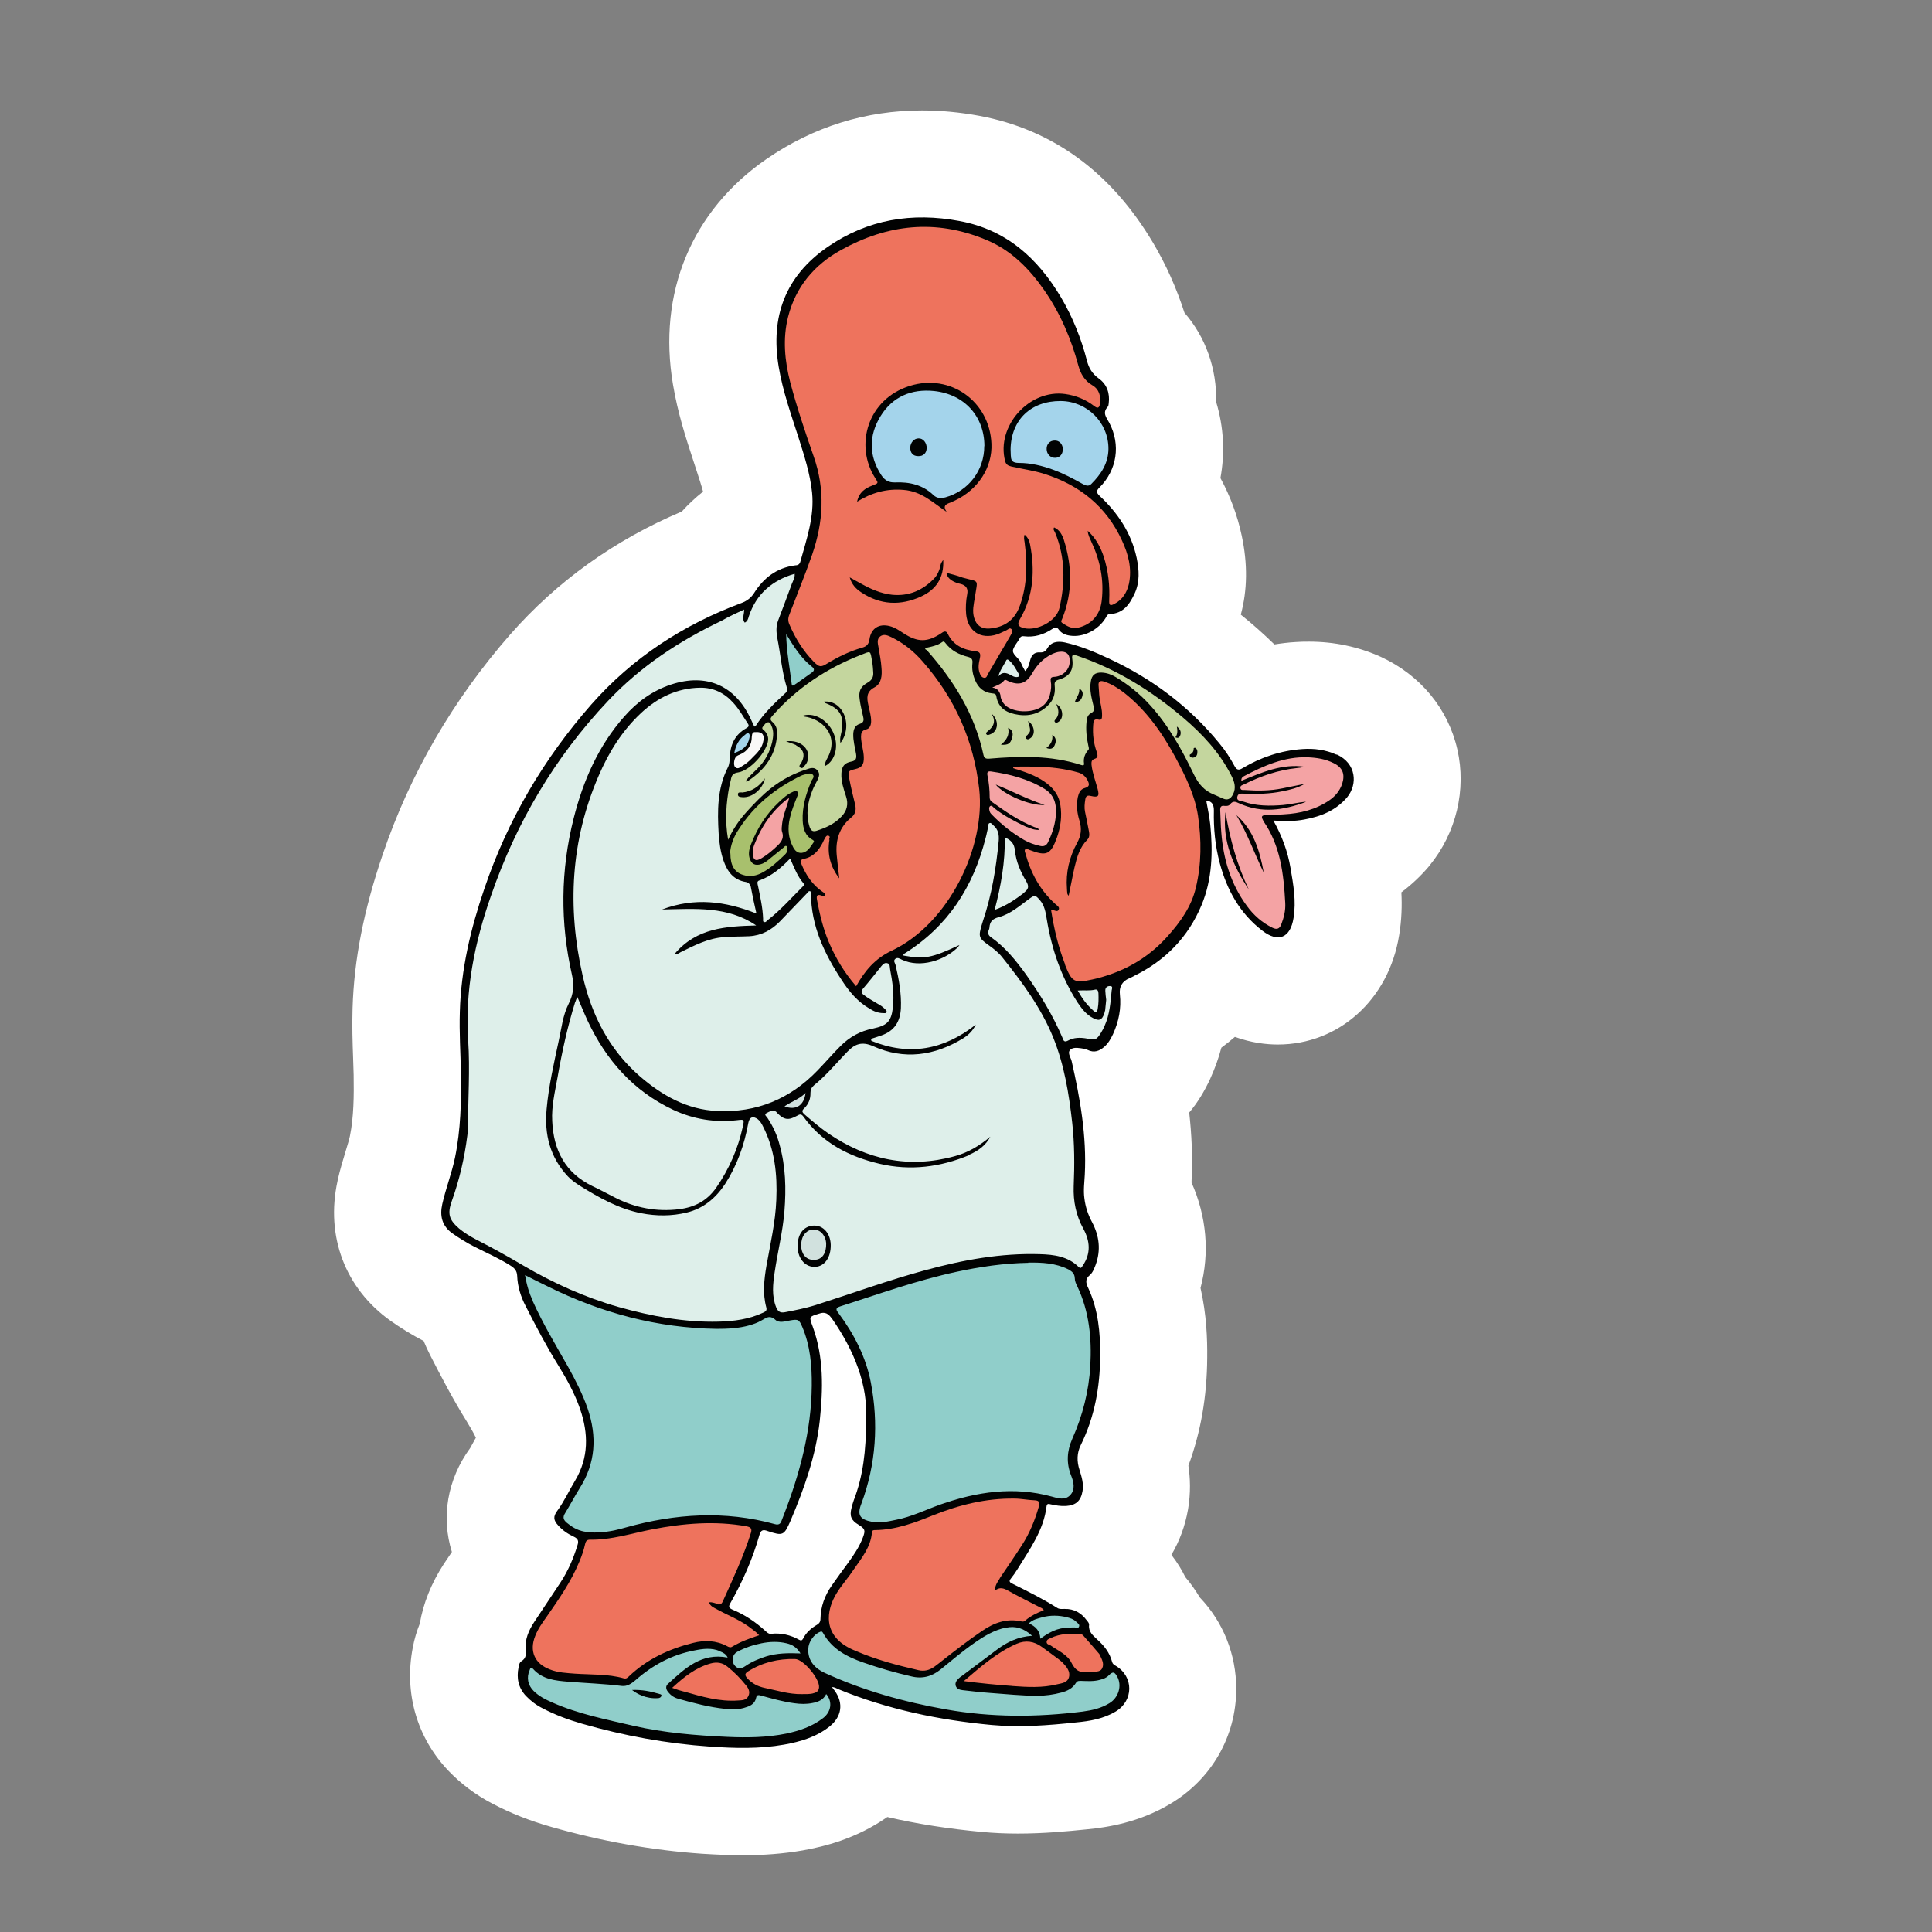
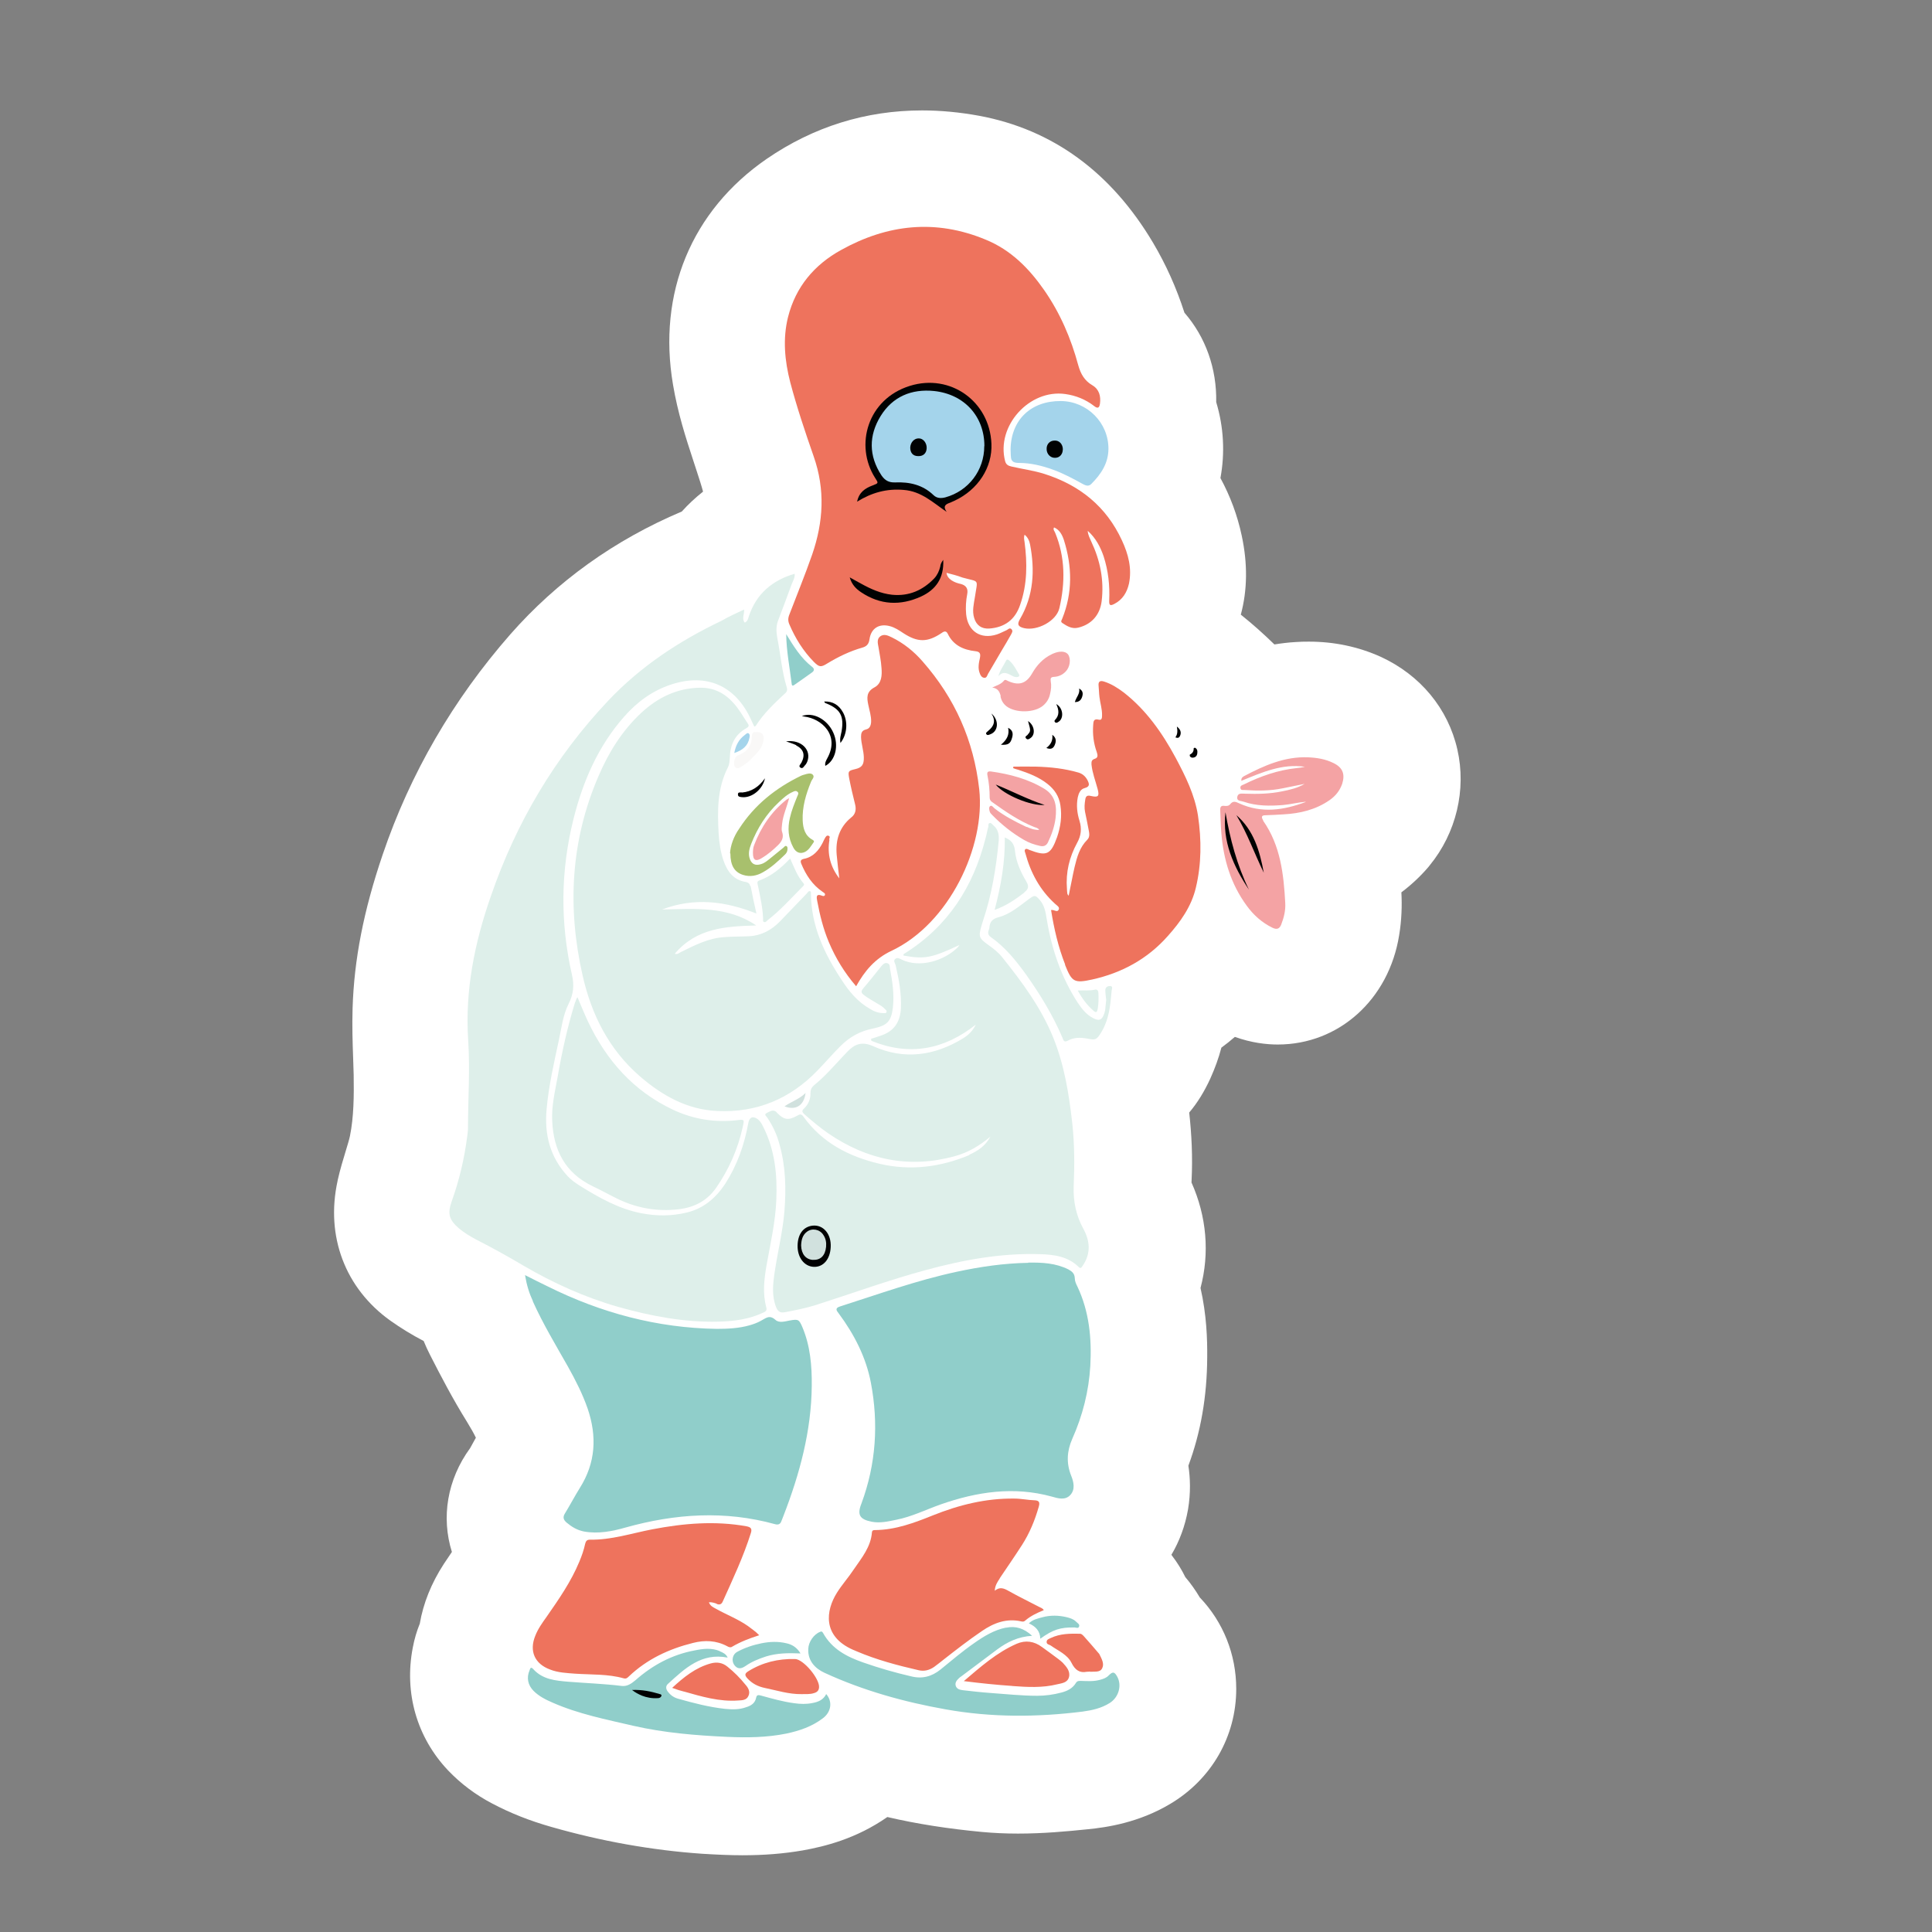
<svg xmlns="http://www.w3.org/2000/svg" id="Vrstva_1" viewBox="0 0 283.46 283.46">
  <rect x="0" y="0" width="283.46" height="283.46" fill="#808080" stroke="none" />
  <defs>
    <style>.cls-1{fill:#f4a3a4;}.cls-1,.cls-2,.cls-3,.cls-4,.cls-5,.cls-6,.cls-7,.cls-8,.cls-9,.cls-10,.cls-11,.cls-12{stroke-width:0px;}.cls-2{fill:#f9f8f7;}.cls-3{fill:#1e1e1c;}.cls-4{fill:#d1e1de;}.cls-5{fill:#c4d69e;}.cls-6{fill:#deefea;}.cls-7{fill:#a8c06d;}.cls-8{fill:#a4d4eb;}.cls-9{fill:#90ceca;}.cls-10{fill:#ee735d;}.cls-11{fill:#fff;}.cls-12{fill:#010202;}</style>
  </defs>
  <path class="cls-3" d="M108.92,264.12c-1.58,0-3.28-.06-5.35-.21-6.8-.46-13.66-1.7-20.44-3.64-2.66-.76-5.01-1.68-7.18-2.82-1.65-.86-3.12-1.95-4.39-3.28-2.77-2.92-3.87-6.8-3.09-10.87.14-.74.33-1.41.59-2.01.22-.55.38-1.12.49-1.71.32-1.89,1.09-3.79,2.31-5.67l1.14-1.71c1.35-2.03,1.71-4.56.98-6.89-.86-2.71-.32-5.58,1.49-8.05.08-.11.17-.24.25-.36.11-.19.54-.92.87-1.52l.3-.54c1.24-2.27,1.31-4.99.19-7.34-.44-.92-1.01-1.93-1.74-3.14-1.93-3.11-3.58-6.27-5.09-9.24-.25-.49-.48-.97-.68-1.46-.73-1.74-2.04-3.17-3.71-4.06-1.44-.76-2.71-1.52-3.98-2.42-3.99-2.85-5.61-7.18-4.52-12.14.32-1.39.68-2.57,1.01-3.69.4-1.3.67-2.19.82-3.03.71-3.5.78-7.21.71-10.71,0-.76-.05-1.52-.06-2.3v-.36c-.08-2.06-.16-4.37-.1-6.73.19-6.35,1.46-12.79,3.99-20.22,3.68-10.82,9.46-20.79,17.17-29.61,5.99-6.83,13.47-12.17,22.21-15.87,1.09-.46,2.06-1.16,2.85-2.04.63-.71,1.33-1.36,2.08-1.93,2.58-2.01,3.71-5.37,2.84-8.52-.25-.93-.6-2.01-.95-3.12l-.6-1.87c-1.01-3.12-2.08-6.34-2.66-9.9-1.77-10.38,1.92-19.3,10.36-25.13,5.48-3.77,11.61-5.69,18.22-5.69,2.23,0,4.55.22,6.89.67,8.49,1.58,15.05,6.43,20.03,14.8,1.57,2.66,2.88,5.58,3.87,8.62.33,1.03.87,1.98,1.58,2.8,1.82,2.09,2.74,4.74,2.68,7.64-.02.86.1,1.7.35,2.52.71,2.38.86,4.91.41,7.34-.33,1.82-.03,3.71.84,5.34,1.06,1.96,1.85,4.07,2.31,6.26.6,2.85.6,5.48-.03,7.83-.84,3.11.25,6.42,2.77,8.41,1.49,1.19,2.92,2.46,4.26,3.79,1.52,1.52,3.58,2.34,5.7,2.34.43,0,.86-.03,1.27-.1.78-.13,1.57-.21,2.36-.27.46-.03.95-.05,1.43-.05,2.55,0,4.97.51,7.21,1.52,3.47,1.6,5.86,4.45,6.69,8,.79,3.49-.11,7.26-2.42,10.08l-.14.17c-.74.87-1.63,1.71-2.6,2.42-2.17,1.62-3.39,4.21-3.25,6.91.08,1.62,0,3.11-.24,4.58-.89,5.55-4.83,9.24-9.82,9.24-1.17,0-2.36-.22-3.52-.63-.9-.33-1.84-.49-2.76-.49-1.92,0-3.79.68-5.28,1.96-.49.43-1.01.84-1.54,1.24-1.47,1.09-2.52,2.66-2.99,4.44-.29,1.08-.67,2.17-1.16,3.23-.57,1.24-1.2,2.27-1.95,3.15-1.41,1.7-2.08,3.9-1.84,6.08.35,3.04.44,5.88.32,8.63v.22c-.1,1.3.14,2.61.68,3.8,1.47,3.26,1.77,6.76.89,10.09-.33,1.27-.36,2.6-.06,3.87.74,3.25.81,6.31.78,8.33-.03,4.85-.78,9.14-2.25,13.13-.48,1.28-.62,2.66-.41,4.02.19,1.31.19,2.57-.03,3.83-.25,1.43-.73,2.72-1.41,3.87-1.7,2.82-1.52,6.38.46,9.01.03.03.08.11.11.14.48.62.84,1.19,1.11,1.76.3.62.67,1.19,1.11,1.71.52.62.98,1.27,1.38,1.92.3.52.67,1,1.08,1.43,2.01,2.12,3.12,4.9,3.12,7.84,0,4.09-2.15,7.81-5.77,9.95-3.14,1.87-6.38,2.38-8.87,2.61-2.77.29-5.96.59-9.3.59-1.62,0-3.11-.06-4.56-.19-4.56-.43-8.76-1.08-12.8-2.01-.6-.14-1.2-.21-1.82-.21-1.65,0-3.26.51-4.63,1.46-3.28,2.28-6.65,3.11-9.24,3.58-2.33.4-4.69.59-7.38.59l.03-.02Z" />
  <path class="cls-11" d="M108.92,272.2c-1.77,0-3.64-.08-5.91-.22-7.35-.51-14.8-1.84-22.13-3.94-3.17-.9-6.02-2.03-8.68-3.44-2.38-1.24-4.58-2.88-6.46-4.85-4.59-4.85-6.46-11.38-5.18-18,.24-1.3.6-2.47,1.03-3.53.51-2.98,1.68-5.91,3.52-8.75l1.19-1.77c-1.58-5.05-.71-10.6,2.68-15.24.08-.13.38-.68.6-1.09.08-.14.16-.29.24-.43-.3-.63-.74-1.41-1.31-2.34-2.09-3.36-3.83-6.7-5.42-9.82-.35-.67-.65-1.35-.93-2.03-1.76-.92-3.34-1.89-4.88-2.98-6.65-4.75-9.52-12.39-7.76-20.47,0-.06.03-.11.03-.17.36-1.6.79-2.98,1.16-4.21.27-.89.52-1.71.63-2.23.57-2.77.6-5.96.55-8.98-.02-.79-.05-1.65-.08-2.52-.08-2.19-.16-4.66-.08-7.24.22-7.18,1.62-14.35,4.42-22.58,4.01-11.82,10.31-22.7,18.74-32.32,6.83-7.76,15.26-13.82,25.14-18,.97-1.08,2.01-2.04,3.12-2.92-.22-.84-.54-1.81-.86-2.8l-.6-1.84c-1.06-3.23-2.25-6.89-2.95-11.07-2.28-13.42,2.72-25.51,13.75-33.11,6.88-4.72,14.54-7.11,22.81-7.11,2.72,0,5.55.27,8.38.79,10.76,2.01,19.34,8.27,25.49,18.62,1.9,3.2,3.44,6.64,4.61,10.27,3.11,3.58,4.75,8.19,4.66,13.12,1.11,3.66,1.3,7.48.62,11.14,1.44,2.65,2.49,5.47,3.12,8.43.89,4.12.84,8.02-.13,11.61,1.73,1.38,3.36,2.84,4.93,4.37,1.01-.16,2.04-.29,3.09-.35.62-.05,1.3-.06,1.98-.06,3.69,0,7.24.74,10.54,2.23,5.81,2.68,9.87,7.6,11.23,13.58,1.35,5.91-.16,12.26-4.06,17.02l-.19.24c-1.19,1.39-2.52,2.63-3.96,3.71.1,1.92.05,4.02-.33,6.31-1.51,9.39-8.82,16.02-17.81,16.02-1.68,0-3.87-.25-6.29-1.12-.63.55-1.3,1.08-1.98,1.58-.4,1.54-.95,3.04-1.63,4.55-.86,1.87-1.87,3.53-3.09,4.97.35,3.15.52,6.48.35,9.93,0,.11,0,.21-.02.32,2.23,4.99,2.69,10.35,1.33,15.49.89,3.93,1.01,7.51.98,10.2-.03,5.75-.95,10.99-2.76,15.87.27,1.79.36,3.96-.05,6.4-.43,2.46-1.27,4.71-2.44,6.67.02.03.05.06.06.1.82,1.06,1.47,2.14,1.98,3.18.81.95,1.51,1.95,2.12,2.98,3.42,3.58,5.35,8.33,5.35,13.42,0,6.97-3.63,13.29-9.73,16.9-4.53,2.69-9.13,3.42-12.21,3.71-2.92.3-6.38.62-10.08.62-1.84,0-3.58-.08-5.29-.24-4.9-.46-9.51-1.17-13.88-2.19-4.58,3.2-9.22,4.33-12.42,4.9-2.85.49-5.69.71-8.81.71l-.06.03Z" />
  <path class="cls-11" d="M196.06,110.71c-1.58-.71-3.25-.93-4.96-.81-3.18.22-6.08,1.19-8.79,2.8-.55.35-.87.29-1.19-.32-.62-1.16-1.35-2.28-2.19-3.28-4.44-5.45-9.92-9.54-16.29-12.5-2.06-.97-4.18-1.84-6.4-2.34-1.06-.22-2.03-.13-2.65.97-.22.38-.59.52-1.03.49-.84-.06-1.22.44-1.41,1.12-.16.55-.25,1.16-.74,1.62-.19-.35-.38-.65-.52-1-.16-.35-.35-.65-.62-.93-.84-.87-.84-1.06-.19-2.06.16-.25.35-.48.48-.74.16-.32.35-.44.68-.38,1.52.19,2.93-.25,4.18-1.09.38-.25.65-.29.93.13.41.55,1,.78,1.65.87,1.93.29,4.12-.81,5.21-2.58.16-.25.22-.55.59-.59,2.03-.06,2.96-1.47,3.68-3.03.78-1.68.65-3.45.29-5.21-.78-3.64-2.77-6.61-5.45-9.11-.49-.48-.49-.74,0-1.22,2.58-2.58,3.12-6.27,1.44-9.47-.41-.78-1.09-1.47-.22-2.38.1-.1.1-.32.13-.48.19-1.49-.25-2.8-1.49-3.68-.93-.68-1.44-1.52-1.71-2.61-.84-3.25-2.09-6.37-3.8-9.27-3.44-5.77-8.02-9.92-14.88-11.2-6.99-1.31-13.47-.25-19.36,3.8-6.24,4.31-8.41,10.27-7.18,17.59.59,3.55,1.81,6.96,2.9,10.36.84,2.65,1.71,5.31,2,8.11.35,3.52-.81,6.83-1.74,10.17-.13.41-.44.48-.74.49-2.71.35-4.64,1.84-6.05,4.09-.44.68-1.03,1.12-1.77,1.41-8.57,3.18-16.06,8.05-22.12,14.94-6.99,7.98-12.26,16.94-15.68,27.04-2,5.86-3.41,11.79-3.58,18-.1,3.03.1,6.02.16,9.05.06,4.15-.03,8.27-.87,12.36-.48,2.31-1.35,4.52-1.87,6.83-.38,1.71-.06,3.18,1.47,4.28,1.06.74,2.15,1.41,3.31,2,1.77.9,3.58,1.68,5.28,2.77.55.35.9.74.93,1.47.06,1.55.52,3.06,1.25,4.45,1.49,2.93,3.03,5.86,4.77,8.67,1.28,2.06,2.44,4.18,3.22,6.45,1.22,3.58,1.28,7.08-.74,10.47-.9,1.49-1.62,3.09-2.65,4.48-.59.81-.52,1.35.16,2.09.62.71,1.41,1.25,2.28,1.65.62.29.78.62.55,1.28-.59,1.93-1.38,3.77-2.49,5.45-1.28,1.93-2.58,3.9-3.87,5.83-.81,1.25-1.38,2.55-1.22,4.09.06.65.03,1.22-.62,1.62-.32.19-.38.59-.44.93-.32,1.55-.03,2.99,1.09,4.18.71.74,1.52,1.35,2.44,1.81,1.84.97,3.77,1.68,5.74,2.25,6.15,1.77,12.44,2.93,18.84,3.37,3.61.25,7.24.35,10.85-.29,2.44-.44,4.74-1.12,6.7-2.68,1.74-1.41,2.06-3.37.74-5.21-.13-.16-.25-.35-.41-.55.41,0,.65.19.97.32,7.21,2.96,14.75,4.52,22.48,5.24,4.15.38,8.27.06,12.37-.38,2-.19,3.99-.52,5.77-1.58,2.68-1.58,2.71-5.15.03-6.73-.22-.13-.44-.25-.52-.55-.35-1.38-1.19-2.41-2.19-3.31-.62-.59-1.31-1.12-1.19-2.15.03-.19-.16-.44-.32-.62-.81-1.12-1.87-1.74-3.28-1.71-.38,0-.78.06-1.09-.16-2.15-1.35-4.4-2.47-6.64-3.58-.44-.22-.38-.44-.13-.74.35-.44.68-.9.97-1.38,1.77-2.9,3.83-5.67,4.25-9.2.06-.44.32-.35.59-.29.74.16,1.47.29,2.25.25,1.47-.1,2.19-.74,2.44-2.19.19-1.09-.13-2.09-.44-3.09-.41-1.25-.41-2.49.19-3.68,2.03-4.12,2.8-8.48,2.84-13.01.03-3.44-.29-6.83-1.74-9.98-.38-.78-.49-1.35.22-1.93.44-.38.62-.93.84-1.47.81-2.19.55-4.28-.52-6.31-.59-1.09-.97-2.25-1.12-3.49-.16-1.16,0-2.31.06-3.45.29-5.67-.68-11.2-1.93-16.68-.13-.55-.74-1.31-.1-1.74.49-.35,1.31-.16,1.96-.06.16.03.32.1.48.16.97.48,1.77.16,2.49-.49.55-.49.93-1.16,1.25-1.84.84-1.84,1.22-3.77,1-5.8-.13-1.12.32-1.93,1.38-2.38.25-.1.49-.22.71-.35,4.58-2.25,7.92-5.67,9.89-10.38,1.58-3.8,1.68-7.79,1.28-11.82-.13-1.19-.38-2.34-.59-3.52.9.1,1.12.65,1.12,1.47-.06,2.61.19,5.21.87,7.73,1.06,3.96,2.96,7.37,6.24,9.89,2.34,1.81,4.12,1.06,4.58-1.87.41-2.47-.03-4.86-.44-7.3s-1.25-4.71-2.52-6.99c1.62.1,3.12.13,4.58-.16,2.41-.44,4.58-1.31,6.24-3.25,1.58-1.93,1.35-4.96-1.49-6.27h-.08ZM120.39,237.52c0,.44-.16.68-.52.9-.84.49-1.58,1.12-2.03,2.03-.16.29-.32.32-.59.16-1.28-.71-2.65-1.03-4.12-.87-.35.03-.52-.16-.78-.38-1.47-1.35-3.09-2.44-4.9-3.18-.55-.25-.55-.48-.29-.93,1.81-3.18,3.28-6.51,4.28-10.04.19-.68.52-.81,1.19-.55,2.25.74,2.41.68,3.37-1.52,2-4.71,3.71-9.51,4.28-14.62.49-4.67.62-9.33-1.03-13.85-.55-1.49-.55-1.44.93-1.9.87-.32,1.38,0,1.87.71,3.28,4.71,5.34,9.79,5.02,15.03,0,4.37-.44,8.11-1.81,11.66-.13.35-.22.71-.32,1.09-.32,1.22-.06,1.84,1.03,2.49.97.62,1.03.81.62,1.9-.52,1.35-1.31,2.52-2.15,3.68-.81,1.09-1.62,2.22-2.41,3.34-1.03,1.47-1.62,3.09-1.65,4.86h-.02Z" />
-   <path class="cls-12" d="M196.06,110.71c-1.58-.71-3.25-.93-4.96-.81-3.18.22-6.08,1.19-8.79,2.8-.55.35-.87.29-1.19-.32-.62-1.16-1.35-2.28-2.19-3.28-4.44-5.45-9.92-9.54-16.29-12.5-2.06-.97-4.18-1.84-6.4-2.34-1.06-.22-2.03-.13-2.65.97-.22.38-.59.52-1.03.49-.84-.06-1.22.44-1.41,1.12-.16.55-.25,1.16-.74,1.62-.19-.35-.38-.65-.52-1s-.35-.65-.62-.93c-.84-.87-.84-1.06-.19-2.06.16-.25.35-.48.48-.74.16-.32.35-.44.68-.38,1.52.19,2.93-.25,4.18-1.09.38-.25.65-.29.93.13.41.55,1,.78,1.65.87,1.93.29,4.12-.81,5.21-2.58.16-.25.22-.55.59-.59,2.03-.06,2.96-1.47,3.68-3.03.78-1.68.65-3.47.29-5.21-.78-3.64-2.77-6.61-5.45-9.11-.49-.48-.49-.74,0-1.22,2.58-2.58,3.12-6.27,1.44-9.47-.41-.78-1.09-1.47-.22-2.38.1-.1.1-.32.13-.48.19-1.49-.25-2.8-1.49-3.68-.93-.68-1.44-1.52-1.71-2.61-.84-3.25-2.09-6.37-3.8-9.27-3.44-5.77-8.02-9.92-14.88-11.2-6.99-1.31-13.47-.25-19.36,3.8-6.24,4.31-8.41,10.27-7.18,17.59.59,3.55,1.81,6.96,2.9,10.36.84,2.65,1.71,5.31,2,8.11.35,3.52-.81,6.83-1.74,10.17-.13.41-.44.48-.74.49-2.71.35-4.64,1.84-6.05,4.09-.44.68-1.03,1.12-1.77,1.41-8.57,3.18-16.06,8.05-22.12,14.94-6.99,7.98-12.26,16.94-15.68,27.04-2,5.86-3.41,11.79-3.58,18-.1,3.03.1,6.02.16,9.05.06,4.15-.03,8.27-.87,12.36-.48,2.31-1.35,4.52-1.87,6.83-.38,1.71-.06,3.18,1.47,4.28,1.06.74,2.15,1.41,3.31,2,1.77.9,3.58,1.68,5.28,2.77.55.35.9.74.93,1.47.06,1.55.52,3.06,1.25,4.45,1.49,2.93,3.03,5.86,4.77,8.67,1.28,2.06,2.44,4.18,3.22,6.45,1.22,3.58,1.28,7.08-.74,10.47-.9,1.49-1.62,3.09-2.65,4.48-.59.81-.52,1.35.16,2.09.62.71,1.41,1.25,2.28,1.65.62.29.78.62.55,1.28-.59,1.93-1.38,3.77-2.49,5.45-1.28,1.93-2.58,3.9-3.87,5.83-.81,1.25-1.38,2.55-1.22,4.09.06.65.03,1.22-.62,1.62-.32.19-.38.59-.44.93-.32,1.55-.03,2.99,1.09,4.18.71.74,1.52,1.35,2.44,1.81,1.84.97,3.77,1.68,5.74,2.25,6.15,1.77,12.44,2.93,18.84,3.37,3.61.25,7.24.35,10.85-.29,2.44-.44,4.74-1.12,6.7-2.68,1.74-1.41,2.06-3.37.74-5.21-.13-.16-.25-.35-.41-.55.41,0,.65.19.97.32,7.21,2.96,14.75,4.52,22.48,5.24,4.15.38,8.27.06,12.37-.38,2-.19,3.99-.52,5.77-1.58,2.68-1.58,2.71-5.15.03-6.73-.22-.13-.44-.25-.52-.55-.35-1.38-1.19-2.41-2.19-3.31-.62-.59-1.31-1.12-1.19-2.15.03-.19-.16-.44-.32-.62-.81-1.12-1.87-1.74-3.28-1.71-.38,0-.78.06-1.09-.16-2.15-1.35-4.4-2.47-6.64-3.58-.44-.22-.38-.44-.13-.74.35-.44.68-.9.97-1.38,1.77-2.9,3.83-5.67,4.25-9.2.06-.44.32-.35.59-.29.74.16,1.47.29,2.25.25,1.47-.1,2.19-.74,2.44-2.19.19-1.09-.13-2.09-.44-3.09-.41-1.25-.41-2.49.19-3.68,2.03-4.12,2.8-8.48,2.84-13.01.03-3.44-.29-6.83-1.74-9.98-.38-.78-.49-1.35.22-1.93.44-.38.62-.93.84-1.47.81-2.19.55-4.28-.52-6.31-.59-1.09-.97-2.25-1.12-3.49-.16-1.16,0-2.31.06-3.45.29-5.67-.68-11.2-1.93-16.68-.13-.55-.74-1.31-.1-1.74.49-.35,1.31-.16,1.96-.06.16.03.32.1.48.16.97.48,1.77.16,2.49-.49.55-.49.93-1.16,1.25-1.84.84-1.84,1.22-3.77,1-5.8-.13-1.12.32-1.93,1.38-2.38.25-.1.49-.22.71-.35,4.58-2.25,7.92-5.67,9.89-10.38,1.58-3.8,1.68-7.79,1.28-11.82-.13-1.19-.38-2.34-.59-3.52.9.1,1.12.65,1.12,1.47-.06,2.61.19,5.21.87,7.73,1.06,3.96,2.96,7.37,6.24,9.89,2.34,1.81,4.12,1.06,4.58-1.87.41-2.47-.03-4.86-.44-7.3-.41-2.44-1.25-4.71-2.52-6.99,1.62.1,3.12.13,4.58-.16,2.41-.44,4.58-1.31,6.24-3.25,1.58-1.93,1.35-4.96-1.49-6.27h-.08ZM122.05,193.44c3.28,4.71,5.34,9.79,5.02,15.03,0,4.37-.44,8.11-1.81,11.66-.13.35-.22.71-.32,1.09-.32,1.22-.06,1.84,1.03,2.49.97.62,1.03.81.62,1.9-.52,1.35-1.31,2.52-2.15,3.68-.81,1.09-1.62,2.22-2.41,3.34-1.03,1.47-1.62,3.09-1.65,4.86,0,.44-.16.68-.52.9-.84.49-1.58,1.12-2.03,2.03-.16.29-.32.32-.59.16-1.28-.71-2.65-1.03-4.12-.87-.35.03-.52-.16-.78-.38-1.47-1.35-3.09-2.44-4.9-3.18-.55-.25-.55-.48-.29-.93,1.81-3.18,3.28-6.51,4.28-10.04.19-.68.52-.81,1.19-.55,2.25.74,2.41.68,3.37-1.52,2-4.71,3.71-9.51,4.28-14.62.49-4.67.62-9.33-1.03-13.85-.55-1.49-.55-1.44.93-1.9.87-.32,1.38,0,1.87.71h-.02Z" />
-   <path class="cls-5" d="M135.71,95.09c.93-.22,1.81-.35,2.55-.9.22-.16.35.03.48.19.84,1.09,2,1.68,3.31,2,.52.13.68.41.62.93-.1.87.06,1.71.41,2.52.48,1.12,1.28,1.77,2.47,1.9.29.03.55.03.62.38.29,1.9,1.68,2.55,3.31,2.77,1.77.25,3.37-.32,4.55-1.68.65-.74.81-1.68.71-2.65-.06-.49.13-.71.62-.84,1.58-.48,2.19-1.38,1.96-3.03-.1-.71.16-.65.68-.49,5.8,1.96,10.92,5.15,15.56,9.08,2.87,2.44,5.4,5.15,7.11,8.54.44.87.74,1.77.22,2.77-.35.65-.81.9-1.52.55-.41-.19-.84-.38-1.25-.55-1.41-.55-2.28-1.55-2.96-2.96-1.74-3.61-3.71-7.18-6.43-10.17-1.47-1.62-3.15-2.99-5.05-4.12-.62-.38-1.31-.62-2.06-.65-.97-.03-1.44.38-1.58,1.31-.22,1.25.13,2.47.41,3.64.13.48.1.74-.38,1s-.62.71-.65,1.22c-.13,1.19,0,2.38.25,3.52.03.22.16.48.03.62-.52.59-.78,1.25-.65,2.06.03.29-.22.25-.41.19-4.44-1.44-8.95-1.31-13.5-.93-.44.03-.74-.03-.84-.52-1.28-5.99-4.37-10.98-8.37-15.46-.1.03-.13-.03-.22-.22v-.02ZM109.57,119.08c1.09-1.19,2.22-2.38,3.47-3.37,1.68-1.35,3.55-2.31,5.61-2.93.49-.16.97-.16,1.31.29.35.41.22.84.03,1.28-.29.55-.59,1.09-.81,1.65-.68,1.71-.97,3.47-.41,5.28.16.49.41.81,1,.62,1.38-.44,2.65-1,3.68-2.09.81-.84,1.06-1.81.68-2.96-.35-1.09-.74-2.19-.68-3.37.03-1,.44-1.55,1.44-1.74.71-.13.81-.48.71-1.12-.16-.97-.44-1.93-.41-2.93.03-.68.25-1.28.97-1.49.52-.16.62-.49.49-1-.19-.87-.41-1.71-.52-2.58-.19-1.19.13-1.87,1.12-2.44.65-.35.93-.84.87-1.55-.03-.49-.06-1.03-.16-1.52-.29-1.74-.13-1.62-1.71-1-4.99,1.96-9.33,4.83-12.88,8.86-.32.35-.48.59-.03.97.52.44.71,1.06.68,1.74-.16,3.03-1.74,5.21-4.21,6.86-.13.06-.25.22-.41.06.49-.68,1.12-1.22,1.71-1.81,1.12-1.09,1.84-2.44,2.19-3.96.16-.78.25-1.55-.1-2.31-.1-.25-.19-.55-.49-.55-.38.03-.55.38-.78.65s.03.44.22.59c.38.38.59.84.55,1.38-.19,1.74-2.65,4.48-4.4,4.74-.74.1-.97.44-1.06,1.03-.06.32-.16.62-.22.93-.49,2.55-.68,5.15-.19,7.92.71-1.55,1.62-2.9,2.71-4.09h.03Z" />
  <path class="cls-7" d="M107.11,125.21c.06-1.12.52-2.47,1.35-3.64,2.25-3.49,5.37-5.96,9.08-7.76.16-.06.32-.13.48-.16.41-.13.93-.29,1.22,0,.35.35-.13.71-.25,1.06-.74,1.81-1.31,3.68-1.22,5.7.06,1.12.32,2.19,1.44,2.8.16.1.29.19.16.38-.38.52-.68,1.12-1.28,1.41-.68.32-1.31.1-1.71-.68-.74-1.38-.84-2.8-.49-4.31.25-1.12.68-2.15,1.09-3.18.1-.22.25-.48.03-.65-.22-.22-.48-.1-.68,0-.81.35-1.44.93-2.06,1.52-1.84,1.71-3.15,3.8-4.06,6.12-.25.65-.44,1.31-.25,2.03.25.9.81,1.22,1.71.93.55-.16.97-.55,1.41-.9.62-.49,1.25-1.03,1.87-1.52.13-.13.29-.35.48-.19.16.13.1.35.1.52-.03.29-.16.49-.35.68-1,.97-2.03,1.93-3.25,2.61-.9.52-1.9.71-2.93.38-1.25-.41-1.84-1.38-1.84-3.15h-.03Z" />
  <path class="cls-10" d="M138.86,83.98c.06.59.38.9.74,1.16.44.29.9.44,1.41.55.75.21,1.05.7.9,1.47-.19.97-.25,1.96-.16,2.96.25,2.49,2.12,3.74,4.52,2.96.48-.16.93-.41,1.41-.62.22-.1.44-.41.71-.16.29.29.06.55-.06.81-.44.78-.87,1.52-1.35,2.31-.68,1.16-1.35,2.31-2.03,3.47-.13.25-.19.62-.59.55-.35-.06-.52-.38-.62-.68-.29-.74-.13-1.49.03-2.22.13-.65,0-.93-.68-1-1.74-.19-3.22-.87-4.02-2.52-.22-.48-.52-.44-.9-.16-2.09,1.41-3.52,1.41-5.64.03-.62-.41-1.25-.84-2-1.03-1.58-.41-2.74.35-2.96,1.93-.1.68-.38,1.03-1.03,1.22-1.84.52-3.55,1.35-5.18,2.34-.93.59-1.19.52-1.96-.25-1.55-1.58-2.71-3.44-3.58-5.48-.22-.49-.22-.93,0-1.47,1.12-2.93,2.31-5.83,3.34-8.79,1.65-4.8,1.93-9.51.22-14.4-1.25-3.58-2.47-7.21-3.44-10.88-.81-3.15-1.12-6.37-.32-9.57,1.12-4.44,3.87-7.67,7.76-9.82,6.83-3.8,13.91-4.58,21.26-1.52,3.71,1.52,6.37,4.25,8.57,7.41,2.34,3.37,3.93,7.08,4.99,11.01.35,1.25.9,2.25,2.06,2.93,1,.59,1.28,1.58,1.12,2.74-.1.65-.38.68-.84.32-1.25-.97-2.68-1.55-4.25-1.77-5.28-.74-10.17,4.71-8.82,9.85.13.49.44.68.9.78,1.62.38,3.28.59,4.86,1.09,5.18,1.65,9.08,4.77,11.38,9.76.93,2,1.49,4.09,1.03,6.34-.29,1.28-.93,2.34-2.12,2.96-.65.35-.81.22-.78-.49.1-2.19-.13-4.34-.81-6.45-.48-1.41-1.16-2.71-2.34-3.77.03.62.32,1.09.52,1.58,1.31,2.77,1.9,5.67,1.52,8.76-.25,2-1.49,3.41-3.45,3.87-.9.22-1.62-.22-2.31-.68-.32-.22-.1-.41-.03-.62,1.55-3.83,1.47-7.7.25-11.57-.25-.74-.62-1.49-1.44-1.84-.19.32.06.52.16.78,1.49,3.61,1.49,7.34.62,11.07-.44,1.9-3.25,3.37-5.18,2.93-.9-.22-1.06-.55-.59-1.35,2-3.44,2.19-7.15,1.47-10.92-.1-.49-.29-1.03-.81-1.44-.13.38-.06.71,0,1.06.41,3.12.41,6.21-.65,9.24-.74,2.19-2.28,3.31-4.55,3.47-1.12.06-1.87-.48-2.19-1.55-.32-1.03-.06-2.03.1-3.03.41-2.8.74-2.19-1.81-2.9-.84-.32-1.58-.49-2.41-.71l.02-.08ZM121.64,123.18c.03-.19.22-.44-.06-.55-.29-.13-.44.16-.55.35-.13.22-.22.44-.32.65-.59,1.16-1.41,2.12-2.77,2.38-.44.1-.55.29-.38.71.68,1.65,1.62,3.09,3.12,4.12.16.13.44.22.35.48-.06.19-.29.16-.41.1-.97-.38-.81.29-.71.81.38,2.03.87,4.02,1.68,5.96,1,2.38,2.31,4.52,4.02,6.51,1.28-2.28,2.77-4.06,5.21-5.21,8.44-3.99,13.78-15.26,12.85-23.7-.81-7.18-3.58-13.36-8.3-18.74-1.28-1.47-2.77-2.68-4.55-3.55-.52-.25-1.12-.55-1.68-.13-.52.41-.35,1.03-.25,1.58.16,1,.38,2,.44,3.03.1,1.09.03,2.31-1.03,2.87-1.22.65-1.12,1.55-.9,2.58.16.81.44,1.62.41,2.47-.03.52-.19,1-.74,1.12-.65.16-.74.55-.74,1.12.03,1,.38,1.96.41,2.96.03,1.09-.29,1.52-1.25,1.74-1.03.25-1.09.29-.9,1.35.25,1.28.55,2.55.87,3.83.19.74.06,1.44-.55,1.9-1.77,1.44-2.34,3.34-2.15,5.51.1,1.16.25,2.28.38,3.44-1.28-1.65-1.81-3.55-1.44-5.67l-.03-.02ZM156.26,141.56c1,2.49,1.31,2.74,3.99,2.15,4.37-.97,8.14-3.03,11.11-6.4,1.84-2.06,3.44-4.31,4.09-7.05.84-3.49.84-7.02.32-10.57-.48-3.09-1.84-5.8-3.28-8.51-1.96-3.64-4.31-6.99-7.6-9.57-.9-.68-1.84-1.28-2.93-1.62-.52-.16-.84-.03-.78.59.06.55.06,1.12.13,1.68.1.9.41,1.77.38,2.71,0,.35-.03.74-.49.62-.74-.19-.78.25-.81.78-.1,1.38.06,2.68.52,3.96.13.41.25.84-.29,1-.49.16-.49.44-.48.84.13,1.25.59,2.41.9,3.58.29,1.09.1,1.28-1,1.03-.52-.13-.74.03-.81.52-.1.62-.16,1.22-.03,1.84.16.81.35,1.62.49,2.44.1.55.29,1.16-.16,1.62-1.12,1.12-1.52,2.55-1.87,4.02-.32,1.38-.55,2.74-.87,4.21-.1-.16-.19-.22-.19-.32-.03-.25-.06-.48-.06-.71-.19-2.41.35-4.64,1.49-6.73.59-1.06.71-2.09.35-3.25-.35-1.12-.48-2.25-.25-3.44.13-.59.38-1.19,1-1.35.84-.22.68-.65.41-1.19-.29-.52-.68-.9-1.31-1.09-2.03-.59-4.12-.81-6.21-.87-1.09-.03-2.22,0-3.34,0,0,.06-.03.16-.03.22.25.1.52.19.78.25,1.49.49,2.99,1.06,4.25,2.06,1.03.81,1.71,1.81,1.9,3.15.25,1.62.03,3.15-.49,4.67-.93,2.58-1.52,2.84-4.06,1.87-.19-.06-.41-.25-.59-.1s-.06.41,0,.59c.78,2.87,2.12,5.37,4.34,7.4.25.25.74.48.55.87-.22.48-.65-.03-1.12.06.44,2.77,1.06,5.43,2.06,7.98v.03ZM146.66,231.59c1.09-1.62,2.22-3.25,3.28-4.9,1.12-1.74,1.9-3.64,2.47-5.64.16-.59.1-.9-.62-.93-1-.03-1.96-.25-2.96-.25-4.18-.06-8.14.93-11.98,2.47-2.71,1.09-5.45,2.12-8.44,2.15-.22,0-.44,0-.48.32-.16,2.15-1.49,3.74-2.65,5.43-.78,1.19-1.74,2.25-2.49,3.45-1.62,2.58-2.19,6.37,2.38,8.37.19.06.35.16.52.22,2.93,1.25,5.99,2.06,9.08,2.77.84.19,1.58,0,2.28-.48.48-.35.93-.71,1.41-1.09,1.84-1.44,3.68-2.87,5.61-4.18,1.74-1.19,3.61-1.9,5.77-1.41.22.06.44.03.59-.13.78-.68,1.74-1.12,2.71-1.52-.16-.29-.44-.35-.68-.48-1.49-.78-3.03-1.52-4.48-2.34-.68-.38-1.28-.65-2.03-.03.03-.74.38-1.28.74-1.81h-.03ZM105.15,235.33c.44.16.71.06.9-.38,1.49-3.31,3.03-6.57,4.12-10.04.19-.62,0-.84-.62-.97-4.64-.84-9.27-.44-13.85.44-3.06.59-6.02,1.58-9.17,1.52-.48,0-.59.29-.68.62-.19.9-.49,1.74-.84,2.58-1.22,2.96-3.03,5.55-4.83,8.14-.62.87-1.25,1.74-1.65,2.77-.9,2.22-.1,4.09,2.15,4.93,1.19.48,2.47.52,3.71.62,2.38.16,4.8.03,7.11.68.38.1.55-.06.78-.29,2.65-2.52,5.86-4.02,9.39-4.9,1.71-.44,3.41-.38,5.02.48.22.13.48.22.68.1,1.25-.74,2.58-1.25,4.02-1.71-.55-.59-1.12-.93-1.65-1.35-1.47-1.03-3.12-1.65-4.67-2.52-.41-.22-.87-.41-1.06-.97.48-.03.81.1,1.16.22l-.03.02ZM148.53,247.37c2.19.16,4.4.29,6.57-.25.68-.16,1.52-.22,1.74-1.06.22-.87-.38-1.52-.93-2.12-.19-.19-.41-.35-.62-.52-.81-.59-1.58-1.19-2.41-1.77-1.16-.87-2.44-1.03-3.71-.48-2.93,1.28-5.28,3.37-7.76,5.48,2.52.32,4.8.55,7.11.71v.02ZM100.35,248.18c2.61.74,5.21,1.52,7.98,1.31.55-.03,1.19-.03,1.47-.65.32-.65-.03-1.22-.44-1.68-.78-.97-1.65-1.84-2.61-2.61-.74-.62-1.58-.74-2.49-.49-2.22.62-3.93,2-5.64,3.58.65.25,1.19.41,1.74.55l-.02-.02ZM119.46,248.4c.44-.13.68-.38.71-.84.1-1.25-2.28-4.12-3.52-4.15-2.47-.06-4.77.49-6.89,1.81-.49.32-.52.55-.13,1,.71.78,1.55,1.22,2.61,1.44,1.74.35,3.47.93,5.4.9.52-.03,1.19.06,1.81-.16h0ZM159.97,245.28c.62-.06,1.44.13,1.74-.52.35-.68-.1-1.41-.41-2.06-.03-.06-.06-.1-.1-.13-.71-.84-1.47-1.71-2.22-2.55-.16-.16-.32-.32-.52-.32-1.47-.03-2.9-.03-4.28.62-.25.13-.59.19-.62.55-.03.41.38.41.59.55,1.09.78,2.44,1.31,3.06,2.55.52,1.06,1.22,1.52,2.22,1.31.29-.03.41,0,.52-.03l.02.02Z" />
  <path class="cls-1" d="M191.56,117.63c-1.12.1-2.19.38-3.31.48-1.96.16-3.93.16-5.8-.49-.35-.13-1-.06-.93-.65.1-.68.68-.52,1.16-.52,1.84.06,3.64.03,5.45-.35,1.12-.22,2.25-.48,3.28-1.09-1.06.22-2.15.44-3.22.65-1.84.38-3.68.38-5.55.25-.25-.03-.59.1-.65-.29-.06-.35.29-.44.49-.52,2.47-1.22,5.02-2.12,7.79-2.41.41-.03.78-.1,1.19-.19-3.34-.49-6.27.81-9.33,2.06-.03-.41.16-.55.38-.68,2.93-1.55,5.96-2.9,9.39-2.77,1.31.06,2.55.25,3.74.84,1.35.65,1.74,1.62,1.28,3.06-.35,1-.97,1.77-1.84,2.38-2.03,1.41-4.34,1.96-6.76,2.09-.87.06-1.77.1-2.65.13-.59,0-.62.25-.38.68.03.03.03.1.06.16,2.52,3.61,2.99,7.79,3.22,12.04.06,1.09-.19,2.12-.59,3.15-.25.65-.65.78-1.28.48-1.52-.74-2.77-1.84-3.77-3.22-2.34-3.18-3.44-6.83-3.74-10.73-.1-1.06-.1-2.15-.16-3.22-.03-.48.06-.81.65-.71.32.03.62,0,.81-.25.41-.52.78-.38,1.31-.13,3.34,1.52,6.54,1,9.76-.19l-.02-.03ZM150.62,121.34c-1.65-.78-3.28-1.62-4.71-2.74-.19-.16-.41-.52-.65-.32-.22.19-.13.55-.03.84.06.19.25.35.38.49,1.38,1.41,2.9,2.61,4.61,3.61.74.44,1.55.71,2.41.9.49.1.87-.03,1.12-.52.55-1.16.97-2.34,1.12-3.58.19-1.68.03-3.22-1.58-4.25-2.44-1.49-5.12-2.19-7.89-2.58-.48-.06-.62.1-.52.59.22,1.06.32,2.12.32,3.22,0,.35.16.55.41.71,1.93,1.38,3.87,2.71,6.08,3.61.25.1.59.13.78.44-.68.03-1.28-.19-1.81-.44l-.05.02ZM146.79,102.17c.13.62.41,1.09.9,1.47,1.35,1,4.09.97,5.37-.13.52-.44.87-1.03,1-1.68.16-.62.22-1.28.1-1.9-.06-.44.03-.59.48-.62.65-.03,1.25-.29,1.71-.78.65-.65.81-1.87.35-2.52-.38-.49-1.25-.52-2.15-.13-.06.03-.16.06-.22.1-1.31.62-2.22,1.62-2.93,2.87-.87,1.49-1.96,1.77-3.52,1.06-.22-.1-.41-.29-.62,0-.41.49-1.03.65-1.68.97.84.1,1.12.65,1.25,1.31l-.03-.03ZM115.4,117.32c-2.22,1.77-3.74,4.02-4.74,6.64-.16.38-.19.78-.19,1.19,0,1.06.41,1.31,1.31.74.87-.52,1.65-1.19,2.38-1.9.55-.55.87-1.12.59-1.93-.13-.38-.03-.78,0-1.19.13-1.25.68-2.41,1.03-3.77-.19.13-.29.16-.38.22Z" />
  <path class="cls-9" d="M150.87,185.25c2.03-.03,4.02.06,5.89,1,.52.29.9.59.93,1.28,0,.44.19.84.38,1.22,1.74,3.68,2.12,7.6,1.9,11.63-.22,3.74-1.12,7.3-2.65,10.73-.78,1.77-.9,3.55-.16,5.4.38.93.62,2.03-.13,2.84s-1.81.49-2.74.22c-5.55-1.52-10.95-.71-16.29,1.16-2.19.78-4.25,1.81-6.51,2.25-1.19.25-2.38.52-3.58.29-1.77-.35-2.19-1-1.52-2.68,2.15-5.8,2.52-11.76,1.38-17.74-.71-3.71-2.44-7.08-4.71-10.14-.35-.44-.59-.78.19-1.03,5.67-1.81,11.26-3.83,17.13-5.09,3.44-.74,6.92-1.25,10.5-1.31l-.03-.02ZM78.17,190.92c1.49,3.31,3.37,6.43,5.15,9.57,1.12,2,2.15,4.02,2.9,6.18,1.38,4.06,1.19,7.95-1.16,11.66-.74,1.19-1.41,2.47-2.15,3.68-.38.59-.25.97.22,1.38.74.62,1.55,1.12,2.55,1.31,2.09.38,4.15-.03,6.12-.59,7.27-2.03,14.56-2.52,21.93-.48.49.13.78-.03.93-.49.1-.25.19-.49.29-.74,2.38-6.15,4.09-12.44,4.15-19.09.03-2.93-.22-5.86-1.38-8.6-.48-1.12-.59-1.19-1.84-.97-.71.13-1.58.41-2.12-.1-.9-.81-1.44-.19-2.15.16-.52.29-1.09.49-1.65.65-1.55.44-3.18.52-4.8.52-8.73-.13-16.97-2.34-24.76-6.21-1.09-.52-2.15-1.06-3.37-1.68.25,1.49.62,2.68,1.16,3.83h0ZM105.61,242.25c-1.22-.52-2.49-.35-3.71-.1-3.31.62-6.15,2.15-8.67,4.37-.59.49-1.19.93-2,.84-2.61-.32-5.24-.41-7.86-.62-1.87-.16-3.77-.32-5.15-1.87-.35-.38-.44-.06-.52.19-.48,1.09-.25,2.19.59,3.03.78.78,1.77,1.28,2.77,1.71,3.8,1.68,7.86,2.47,11.88,3.41,4.52,1.03,9.14,1.41,13.75,1.62,2.9.13,5.8.1,8.67-.48,1.93-.41,3.77-1.03,5.37-2.25,1.25-.93,1.44-2.47.49-3.55-.41.84-1.16,1.16-2,1.31-.9.19-1.81.16-2.71.03-1.65-.22-3.25-.68-4.86-1.12-.38-.1-.62-.13-.71.32-.16.78-.71,1.16-1.44,1.38-1.03.38-2.06.35-3.12.25-2.34-.25-4.58-.84-6.83-1.47-.62-.16-1.12-.49-1.52-1-.35-.41-.41-.87,0-1.22,2.47-2.25,4.9-4.58,8.73-3.83-.22-.52-.68-.74-1.16-.93v-.02ZM147.59,238.8c-1.74.35-3.25,1.28-4.67,2.28-1.71,1.19-3.31,2.55-4.93,3.87-1.28,1.03-2.68,1.41-4.31,1-2.38-.55-4.71-1.22-7.02-2.03-2.41-.84-4.58-1.96-5.89-4.31-.1-.16-.19-.32-.44-.19-.93.35-1.71,1.49-1.74,2.49-.1,1.77,1.03,2.9,2.38,3.52,5.67,2.61,11.66,4.28,17.81,5.37,6.67,1.19,13.36,1.16,20.06.32,1.41-.19,2.74-.49,3.96-1.25,1.31-.81,1.84-2.55,1.12-3.87-.41-.74-.65-.78-1.25-.19-.35.38-.81.52-1.28.65-.9.25-1.81.19-2.71.16-.32,0-.62-.06-.84.32-.48.78-1.25,1.16-2.09,1.38-1.19.32-2.38.48-3.58.48-2.28,0-4.55-.25-6.83-.41-1.38-.1-2.71-.25-4.09-.41-.44-.06-.87-.16-1.03-.65-.13-.48.16-.81.49-1.12.1-.1.22-.19.32-.25,1.74-1.31,3.52-2.65,5.28-3.96,1.47-1.09,3.06-1.87,5.12-2-1.22-1.12-2.44-1.47-3.8-1.19l-.02.02ZM115.4,241.1c-1.22-.29-2.44-.25-3.68,0s-2.44.65-3.55,1.25c-.68.35-.87,1.25-.48,1.87.44.65.97.71,1.68.22.93-.65,1.96-1.06,3.03-1.41,1.58-.49,3.25-.52,5.05-.44-.52-.87-1.22-1.31-2.06-1.49h0ZM116.16,100.36c.03.32.22.25.38.13.87-.62,1.77-1.22,2.61-1.84.35-.25.35-.55,0-.81-1.65-1.28-2.71-3.03-3.8-4.8.03,2.49.52,4.9.81,7.34v-.02ZM157.61,238.77c.25,0,.59.22.71-.13.13-.32-.22-.49-.44-.71-.38-.38-.84-.52-1.35-.65-1.19-.29-2.41-.32-3.58,0-.68.19-1.41.32-2,.9,1,.44,1.65,1.12,1.68,2.25,1.87-1.35,2.96-1.68,4.96-1.65l.02-.02Z" />
  <path class="cls-2" d="M110.95,107.4c.9,0,1.19.38,1.06,1.25-.16,1.09-.9,1.81-1.62,2.52-.44.48-.93.9-1.49,1.22-.32.19-.68.55-1.06.13-.29-.32-.1-1.38.25-1.58.13-.1.29-.16.44-.22,1.16-.49,1.77-1.38,1.77-2.61.03-.52.16-.78.65-.68l-.02-.02Z" />
  <path class="cls-6" d="M109.17,89.42c.06.71-.38,1.35.1,1.93.41-.19.49-.55.59-.9,1.09-3.31,3.44-5.31,6.73-6.27.06.55-.22,1-.41,1.47-.65,1.81-1.35,3.61-2.03,5.43-.32.84-.25,1.71-.1,2.55.48,2.41.65,4.83,1.38,7.21.13.38.03.68-.29.93-1.55,1.44-3.09,2.9-4.25,4.71-.03.06-.13.06-.22.13-.16-.35-.32-.68-.48-1.03-2.28-4.99-6.51-6.86-11.72-5.15-2.74.9-4.99,2.55-6.89,4.71-3.8,4.31-6.02,9.41-7.41,14.91-1.93,7.64-2,15.32-.25,22.99.35,1.49.22,2.84-.48,4.21-.87,1.71-1.06,3.64-1.47,5.48-.71,3.31-1.47,6.61-1.77,9.98-.35,3.74.49,7.08,3.12,9.89.52.55,1.12.97,1.77,1.38,2.8,1.74,5.67,3.37,8.98,4.02,2.25.44,4.48.44,6.7-.1,2.44-.59,4.25-2.12,5.61-4.18,1.77-2.74,2.84-5.77,3.41-8.95.16-.87.68-1.09,1.41-.55.35.29.55.65.74,1.03,1.74,3.41,2.12,7.05,1.96,10.79-.13,3.28-.87,6.43-1.44,9.63-.35,2.06-.59,4.09-.03,6.15.13.49-.13.62-.48.78-2.06.97-4.28,1.25-6.51,1.31-5.02.13-9.89-.81-14.69-2.15-4.93-1.41-9.54-3.49-13.97-6.08-2.28-1.35-4.55-2.61-6.89-3.8-.9-.48-1.77-1-2.55-1.65-1.47-1.28-1.71-2.15-1.06-3.99,1.12-3.12,1.87-6.34,2.28-9.6.03-.35.1-.68.1-1.03,0-4.34.32-8.63.03-12.98-.48-7.3.93-14.29,3.34-21.18,3.71-10.76,9.36-20.33,17.19-28.63,4.77-5.05,10.44-8.79,16.68-11.76,1.06-.62,2.12-1.09,3.25-1.62l.02-.02ZM142.22,169.47c-4.25,1.77-8.63,2.34-13.17,1.28-4.48-1.06-8.41-3.06-11.17-6.92-.32-.44-.55-.35-.93-.13-1.28.71-1.9.62-2.93-.41-.06-.06-.13-.19-.22-.22-.49-.32-.93.06-1.35.25-.41.22.03.49.16.71.81,1.22,1.41,2.52,1.77,3.93.9,3.22.97,6.45.71,9.76-.25,3.03-1,5.99-1.44,8.98-.25,1.71-.44,3.41.22,5.09.25.62.59.87,1.28.74,1.52-.29,3.06-.59,4.55-1.06,5.37-1.71,10.63-3.64,16.1-5.12,5.48-1.49,11.04-2.52,16.78-2.34,2.06.06,4.09.32,5.67,1.87.32.32.44.06.59-.16,1.25-1.81,1.09-3.64.1-5.45-1.06-1.93-1.49-4.02-1.41-6.21.13-3.12.13-6.24-.22-9.36-.48-4.25-1.16-8.44-2.77-12.44-1.77-4.37-4.55-8.14-7.48-11.79-.55-.71-1.28-1.28-2.03-1.81-1.44-1.03-1.49-1.25-1-2.93.06-.22.13-.41.19-.62,1.28-3.8,1.93-7.73,2.31-11.76.06-.87-.06-1.65-.78-2.25-.16-.13-.29-.38-.52-.35-.29.06-.19.35-.22.52-.16.55-.25,1.16-.41,1.71-1.81,7.15-5.51,12.91-11.85,16.9-.13.06-.25.13-.19.32,3.09.55,4.09.38,8.21-1.55-.13.16-.19.29-.29.38-1.9,1.87-5.45,3.06-8.17,1.77-.32-.16-.65-.38-.97-.1-.32.29,0,.62.06.9.48,2.06.87,4.15.78,6.31-.1,2-.97,3.37-2.9,4.02-.49.16-1,.35-1.49.49.03.1.03.19.06.29,5.51,2.25,10.6,1.35,15.32-2.38-.44.87-.97,1.44-1.84,2-4.21,2.58-8.67,3.22-13.23,1.16-1.68-.74-2.71-.29-3.77.81-.22.22-.41.44-.62.65-1.38,1.47-2.68,2.99-4.28,4.28-.35.29-.52.65-.52,1.12.03.87-.29,1.65-.9,2.25-.44.38-.32.59.06.93,1.12.97,2.25,1.93,3.47,2.77,5.67,3.87,11.82,5.18,18.52,3.34,1.96-.52,3.68-1.55,5.24-2.87-.68,1.31-1.81,2.09-3.09,2.65v.02ZM110.05,129.96c-.06-.35-.32-.49-.59-.55-1.84-.29-2.74-1.52-3.31-3.15-.44-1.28-.62-2.61-.71-3.96-.19-3.31-.22-6.61,1.35-9.7.25-.48.25-1,.29-1.49.06-1.84.74-3.34,2.44-4.28.35-.19.41-.38.19-.68-.68-1.03-1.28-2.12-2.12-3.03-1.31-1.47-2.93-2.25-4.9-2.22-3.37.06-6.18,1.44-8.6,3.68-2.8,2.61-4.77,5.77-6.27,9.27-4.09,9.47-4.61,19.28-2.34,29.28,1.31,5.77,3.87,10.85,8.4,14.78,3.28,2.84,6.96,4.9,11.33,5.09,5.77.29,10.73-1.77,14.75-5.96,1.16-1.19,2.22-2.44,3.37-3.58,1.31-1.31,2.87-2.19,4.74-2.55,2.03-.44,2.68-.97,2.93-3.06.22-1.93-.06-3.8-.41-5.67-.06-.32.03-.78-.44-.87-.38-.1-.65.22-.87.48-.87,1.09-1.74,2.19-2.65,3.25-.32.38-.29.65.1.93.62.49,1.31.84,1.96,1.25.44.25.84.48,1.16.84.13.13.32.25.19.48-.1.16-.29.1-.44.1-.71,0-1.38-.25-1.96-.62-1.81-1.03-3.09-2.58-4.18-4.28-2.52-3.83-4.45-7.89-4.48-12.63,0-.13.06-.29-.13-.35-.22-.06-.32.13-.44.29-1.31,1.38-2.65,2.74-3.96,4.12-1.25,1.28-2.71,2.09-4.52,2.19-1.22.06-2.44.03-3.61.13-2.38.13-4.44,1.22-6.48,2.22-.25.13-.44.35-.84.22,3.22-3.8,7.51-4.02,11.95-4.15-4.21-2.87-8.98-2.44-13.82-2.34,4.77-1.81,9.3-1.22,13.85.59-.32-1.38-.59-2.68-.84-3.99l-.05-.05ZM84.38,147.04c-1.12,3.61-1.93,7.3-2.58,11.04-.38,2.12-.9,4.21-.78,6.4.19,4.28,1.9,7.6,5.89,9.54,1.12.52,2.19,1.12,3.31,1.68,2.96,1.52,6.12,2.12,9.44,1.71,2.25-.29,4.06-1.22,5.4-3.12,1.9-2.74,3.22-5.74,3.93-9.01.22-1.03.22-1.06-.81-.93-3.28.38-6.43-.13-9.41-1.52-5.83-2.74-9.82-7.27-12.53-13.01-.52-1.12-1-2.31-1.52-3.52-.19.32-.25.52-.32.74h-.03ZM162.12,148.29c-.03.16-.06.32-.13.48-.32.9-.74,1.06-1.58.62-1.03-.52-1.68-1.38-2.31-2.31-2.41-3.74-3.8-7.83-4.52-12.2-.16-1-.32-2.03-1.03-2.84-.65-.74-.74-.74-1.55-.16-1.41,1.03-2.74,2.22-4.45,2.68-.93.25-1.31.65-1.38,1.49,0,.16-.06.32-.13.48-.13.41-.03.71.35.97,2.09,1.47,3.68,3.44,5.15,5.48,2.06,2.9,3.93,5.96,5.34,9.27.13.35.22.74.78.44.87-.49,1.84-.49,2.8-.32,1.28.25,1.41.22,2.09-.87.19-.32.38-.65.52-1,.74-1.65.87-3.44,1.03-5.18.03-.22.25-.65-.25-.65-.41,0-.71.22-.68.71.03.44.06.84.13,1.31-.06.49-.1,1.06-.16,1.58l-.02.02ZM111.41,129.17c-.44.16-.25.52-.19.84.32,1.58.68,3.15.74,4.77,0,.19-.06.44.13.49.25.1.38-.13.52-.25,1.87-1.44,3.44-3.22,5.12-4.9.16-.16.35-.32.16-.52-.9-1.03-1.38-2.34-1.96-3.64-1.35,1.41-2.74,2.58-4.52,3.22h0ZM150.27,130.93c.65-.49.71-.9.32-1.58-.84-1.41-1.52-2.9-1.68-4.55-.1-1-.55-1.55-1.49-1.93.06,3.61-.55,7.05-1.49,10.63,1.74-.62,3.06-1.55,4.37-2.55l-.03-.02ZM160.38,148.26c.44.38.59.29.68-.29.13-.74.13-1.49.1-2.25,0-.32-.16-.62-.52-.52-.78.19-1.58.06-2.52.13.65,1.16,1.35,2.12,2.28,2.93h-.02ZM148.31,99.05c.29.16.55.32.9.29.25-.03.44-.13.29-.41-.44-.71-.78-1.47-1.44-2.03-.22-.19-.38-.19-.49.1-.35.71-.87,1.35-1.09,2.22.62-.74,1.22-.49,1.84-.16h0Z" />
  <path class="cls-12" d="M125.76,73.57c.29-1.35,1.16-1.93,2.25-2.34.9-.35.9-.32.38-1.12-3.03-4.77-1.12-11.57,5.12-13.5,5.93-1.84,11.69,2.28,11.95,8.48.16,3.49-1.96,6.76-5.4,8.37-.22.1-.44.19-.65.29-.65.22-1.12.49-.52,1.35-2-1.35-3.71-3.03-6.31-3.22-2.49-.22-4.71.41-6.8,1.71h-.02ZM119.39,185.87c1.41.06,2.41-1.12,2.49-2.9.1-1.9-1.06-3.28-2.61-3.15-1.38.13-2.22,1.22-2.25,2.93-.03,1.74.97,3.06,2.38,3.12h0Z" />
  <path class="cls-8" d="M107.73,110.49c.22-1.16.68-2.03,1.58-2.68.16-.13.35-.35.55-.19.19.16.13.41.1.62-.22,1.22-1.03,1.84-2.25,2.25h.02ZM148.31,66.86c0,.81.35,1.06,1.19,1.06,1.71,0,3.41.41,5.02,1,1.52.55,2.93,1.31,4.34,2.09.41.22.84.41,1.25,0,1.44-1.44,2.49-3.03,2.52-5.12.03-3.87-3.12-7.02-6.99-7.05-4.4-.03-7.3,2.77-7.37,7.08,0,.32.03.62.03.93h0ZM144.41,65.46c0,3.55-2.31,6.57-5.7,7.51-.62.16-1.25.16-1.74-.32-1.58-1.52-3.52-1.96-5.64-1.87-.93.03-1.49-.29-2-1.03-1.9-2.9-1.87-5.86-.13-8.7,1.77-2.87,4.55-4.02,7.86-3.68,4.45.48,7.37,3.74,7.37,8.08h-.02Z" />
  <path class="cls-4" d="M118.19,160.36c-.22,1.84-1.44,2.61-3.09,1.96,1.03-.71,2.19-1.06,3.09-1.96ZM119.3,184.84c1.09.06,1.77-.62,1.9-1.9.06-.62-.03-1.22-.41-1.77-.52-.81-1.65-1.03-2.41-.44-.65.49-.81,1.22-.84,2,.03,1.25.68,2.06,1.74,2.12h.02Z" />
  <path class="cls-12" d="M138.39,82.15c.13,2.68-1.09,4.37-3.25,5.37-3.03,1.38-5.99,1.25-8.79-.62-.74-.49-1.38-1.12-1.68-2.19.65.38,1.19.65,1.68.93,1.41.78,2.87,1.44,4.52,1.62,2.49.25,4.52-.65,6.21-2.41.44-.48.71-1.06.87-1.71.03-.29.13-.59.44-1h0ZM144.96,107.26c-.16.13-.41.29-.22.49.16.19.41.03.59-.03,1.16-.44,1.28-2.06.13-3.03.68,1.06.38,1.87-.49,2.55v.02ZM148.5,108.22c.19-.68.03-1.12-.59-1.44.22,1.03-.19,1.77-1.06,2.49,1.09.06,1.41-.16,1.65-1.06v.02ZM154.8,105.62c-.1.1-.13.22,0,.35.19.16.35.03.49-.06.84-.49.71-2.06-.32-2.61.41.87.49,1.65-.19,2.34l.02-.02ZM150.78,107.81c-.16.16-.49.25-.22.55.25.25.49.03.71-.13.68-.55.49-1.84-.44-2.44.41,1.44.41,1.49-.06,2l.02.02ZM157.7,103.01c.62,0,.9-.29,1.06-.74.16-.49.16-.93-.44-1.25.19.74-.44,1.28-.62,2ZM154.74,109.33c.22-.52.29-1.06-.35-1.52.1.81-.19,1.41-.87,1.93.62.25,1,.1,1.22-.41ZM175.13,109.78c.03.44-.16.74-.55.93-.03.03-.03.22.03.29.16.19.38.19.59.13.41-.13.48-.49.48-.84,0-.25-.1-.48-.38-.59-.06.03-.16.06-.16.1v-.02ZM173.16,107.91c.19-.52,0-.93-.49-1.31.1.59.13,1.12-.22,1.58.38.16.59.06.71-.29v.02ZM117.97,105.13c2.58.29,5.28,2.74,3.41,6.12-.19.35-.38.68-.29,1.12,1.49-.78,2.03-2.99,1.16-4.9-.87-1.93-2.96-3.06-4.61-2.41.19.03.25.06.35.06h-.02ZM123.67,104.5c-.59-1.06-1.47-1.62-2.74-1.58.06.22.19.25.32.29,2.06.84,2.61,1.87,2.22,4.12-.1.52-.29,1.03-.16,1.68,1-1.28,1.12-3.12.38-4.48l-.02-.02ZM116.81,109.36c1.12.59,1.35,1.41.78,2.52-.13.25-.49.52-.16.74.38.25.52-.22.74-.41.1-.1.19-.29.25-.41.71-1.71-.81-3.34-3.09-3.03.59.22,1.06.35,1.47.55v.03ZM108.86,116.26c-.22.03-.62-.1-.59.32,0,.35.35.35.62.38,1.44.13,3.03-1.16,3.34-2.77-.87,1.25-1.96,1.96-3.37,2.09v-.02ZM94.14,248.77c.74.29,1.55.44,2.38.38.22,0,.44-.1.52-.32.06-.22-.13-.25-.29-.29-1.25-.38-2.52-.65-4.02-.59.49.38.93.62,1.41.81ZM179.8,119.17c-.49,4.28,1.16,7.92,3.44,11.36-1.74-3.58-2.77-7.41-3.44-11.36ZM181.4,119.6c1.62,2.68,2.65,5.64,4.02,8.44-.59-3.18-1.47-6.24-4.02-8.44ZM155.94,65.95c0-.78-.52-1.35-1.22-1.31-.68,0-1.19.52-1.16,1.25,0,.71.55,1.31,1.25,1.28.65,0,1.12-.52,1.12-1.22h0ZM146.09,115.11c1.16,1.49,5.18,3.18,7.18,2.99-2.44-.78-4.71-2-7.18-2.99ZM134.71,66.92c.74.03,1.22-.41,1.25-1.16.03-.78-.52-1.47-1.19-1.44-.65,0-1.19.59-1.22,1.35,0,.78.41,1.25,1.16,1.25h0Z" />
</svg>